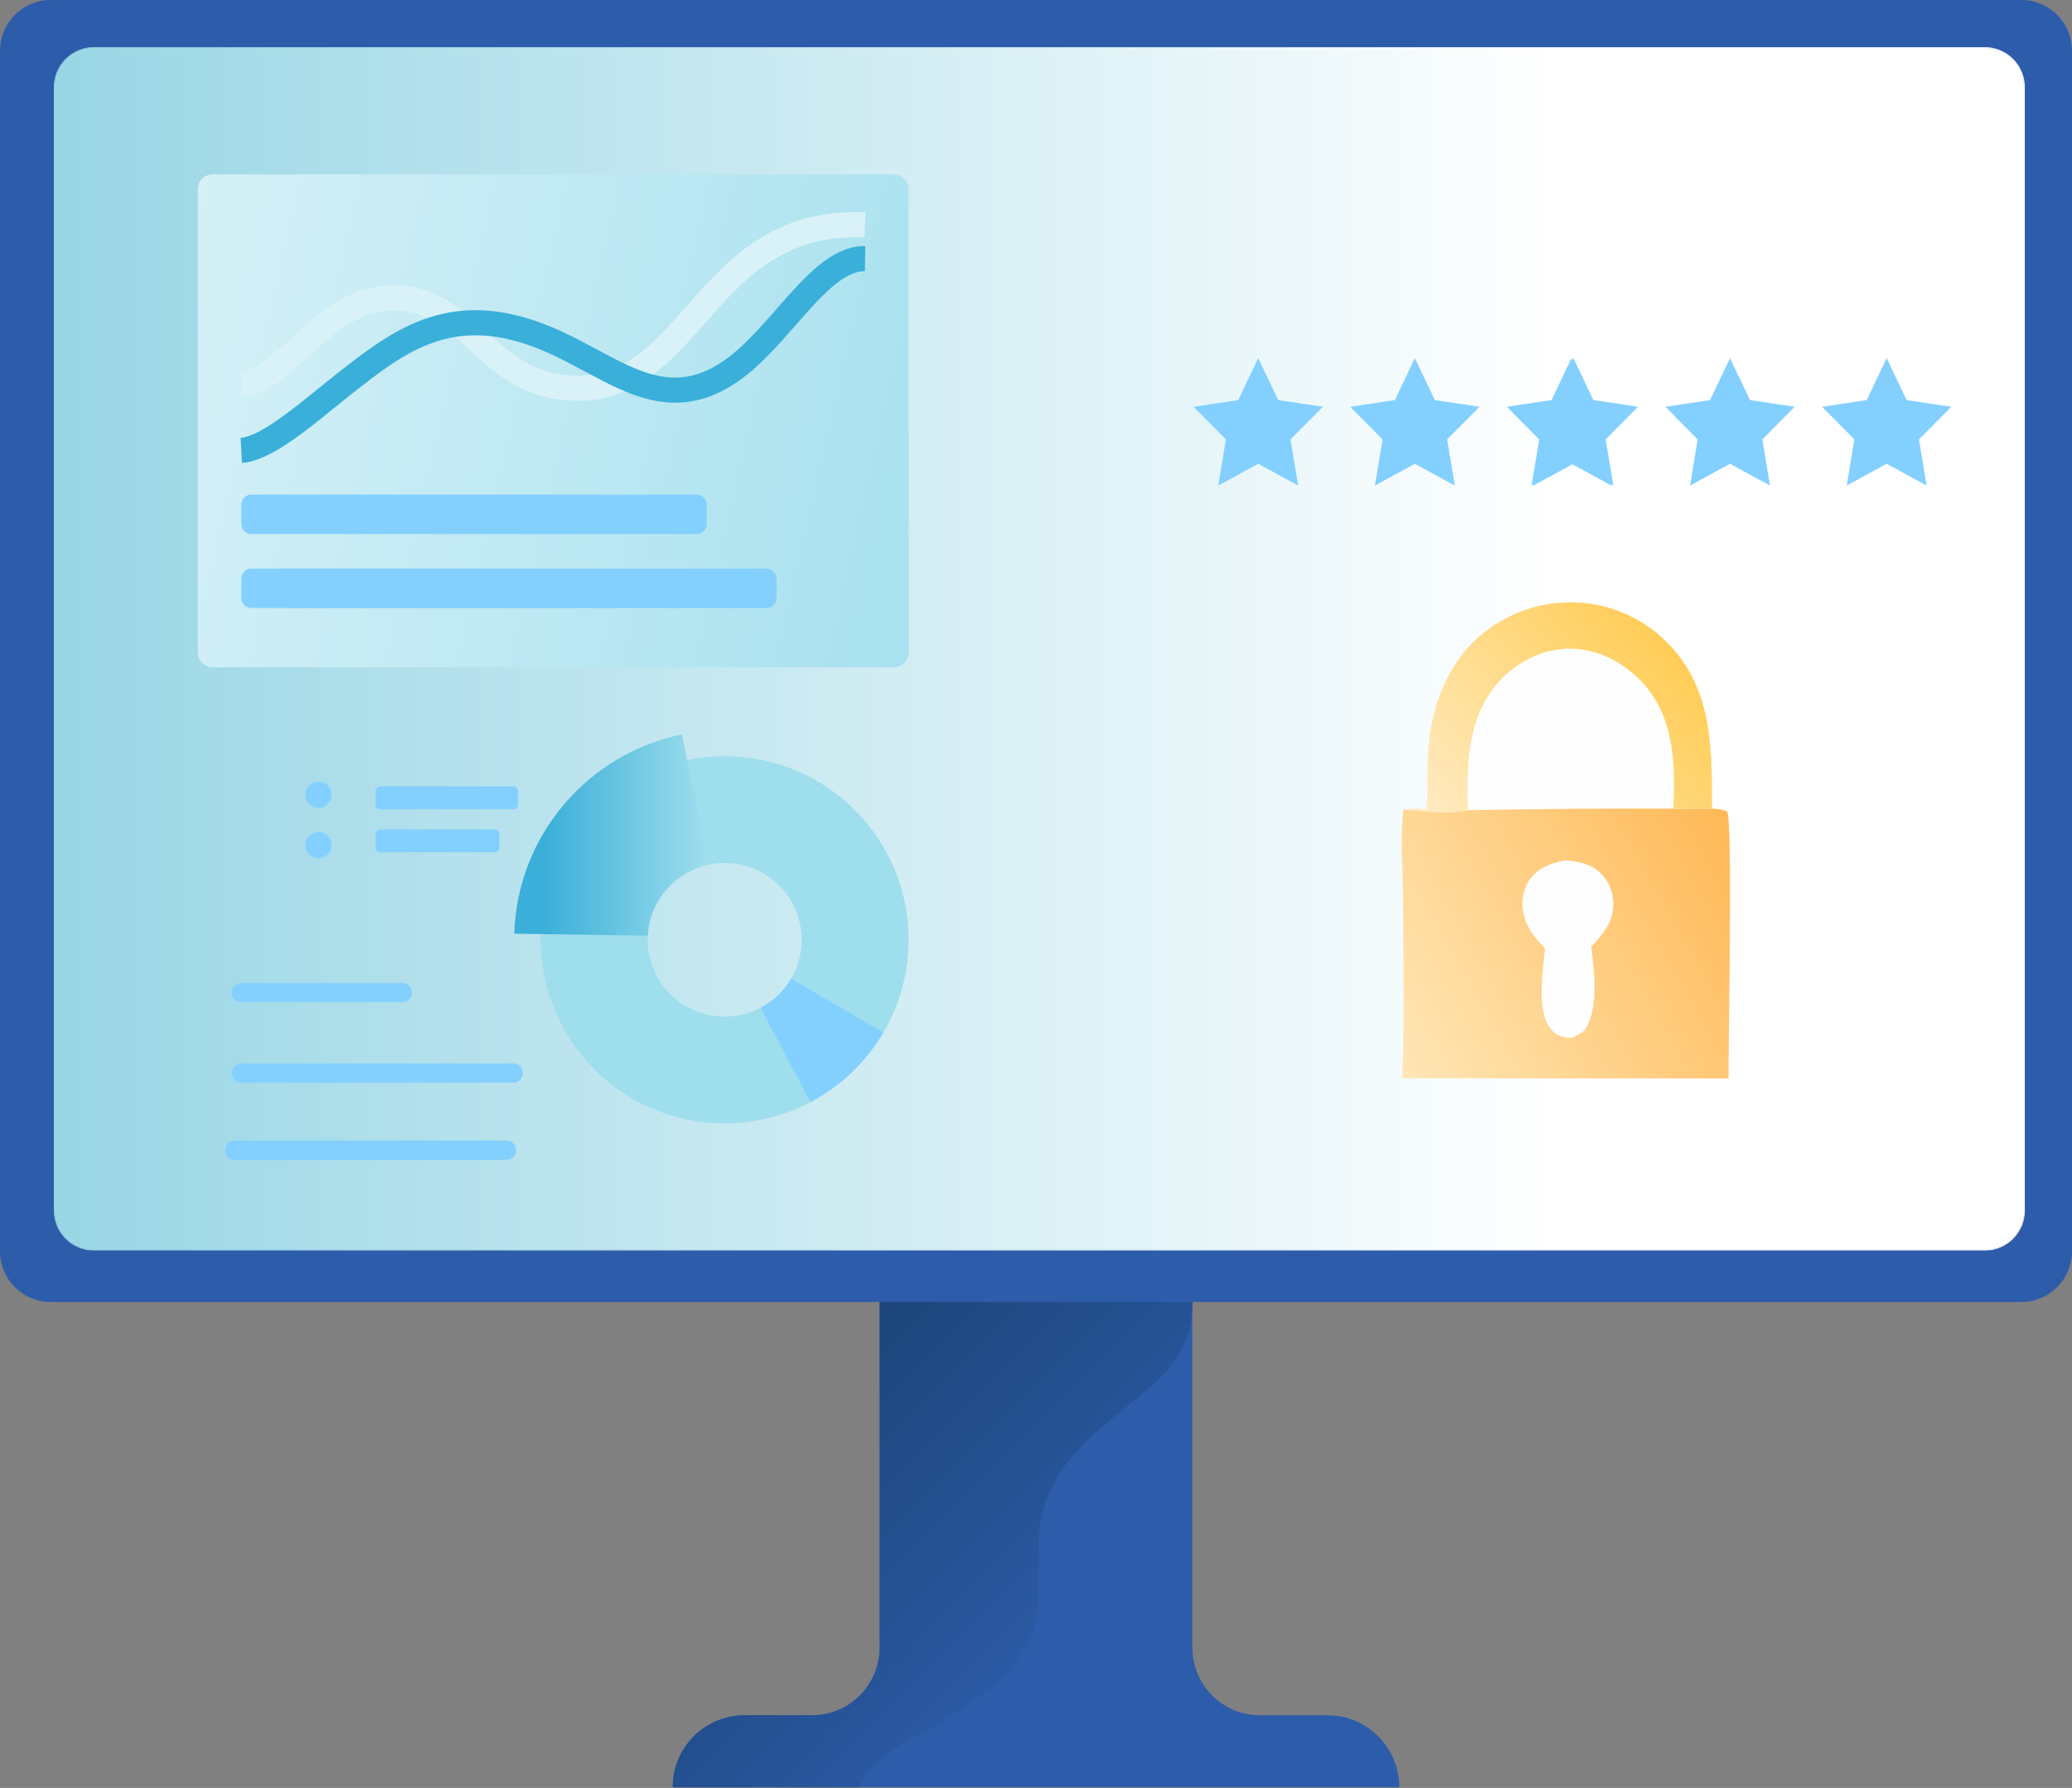
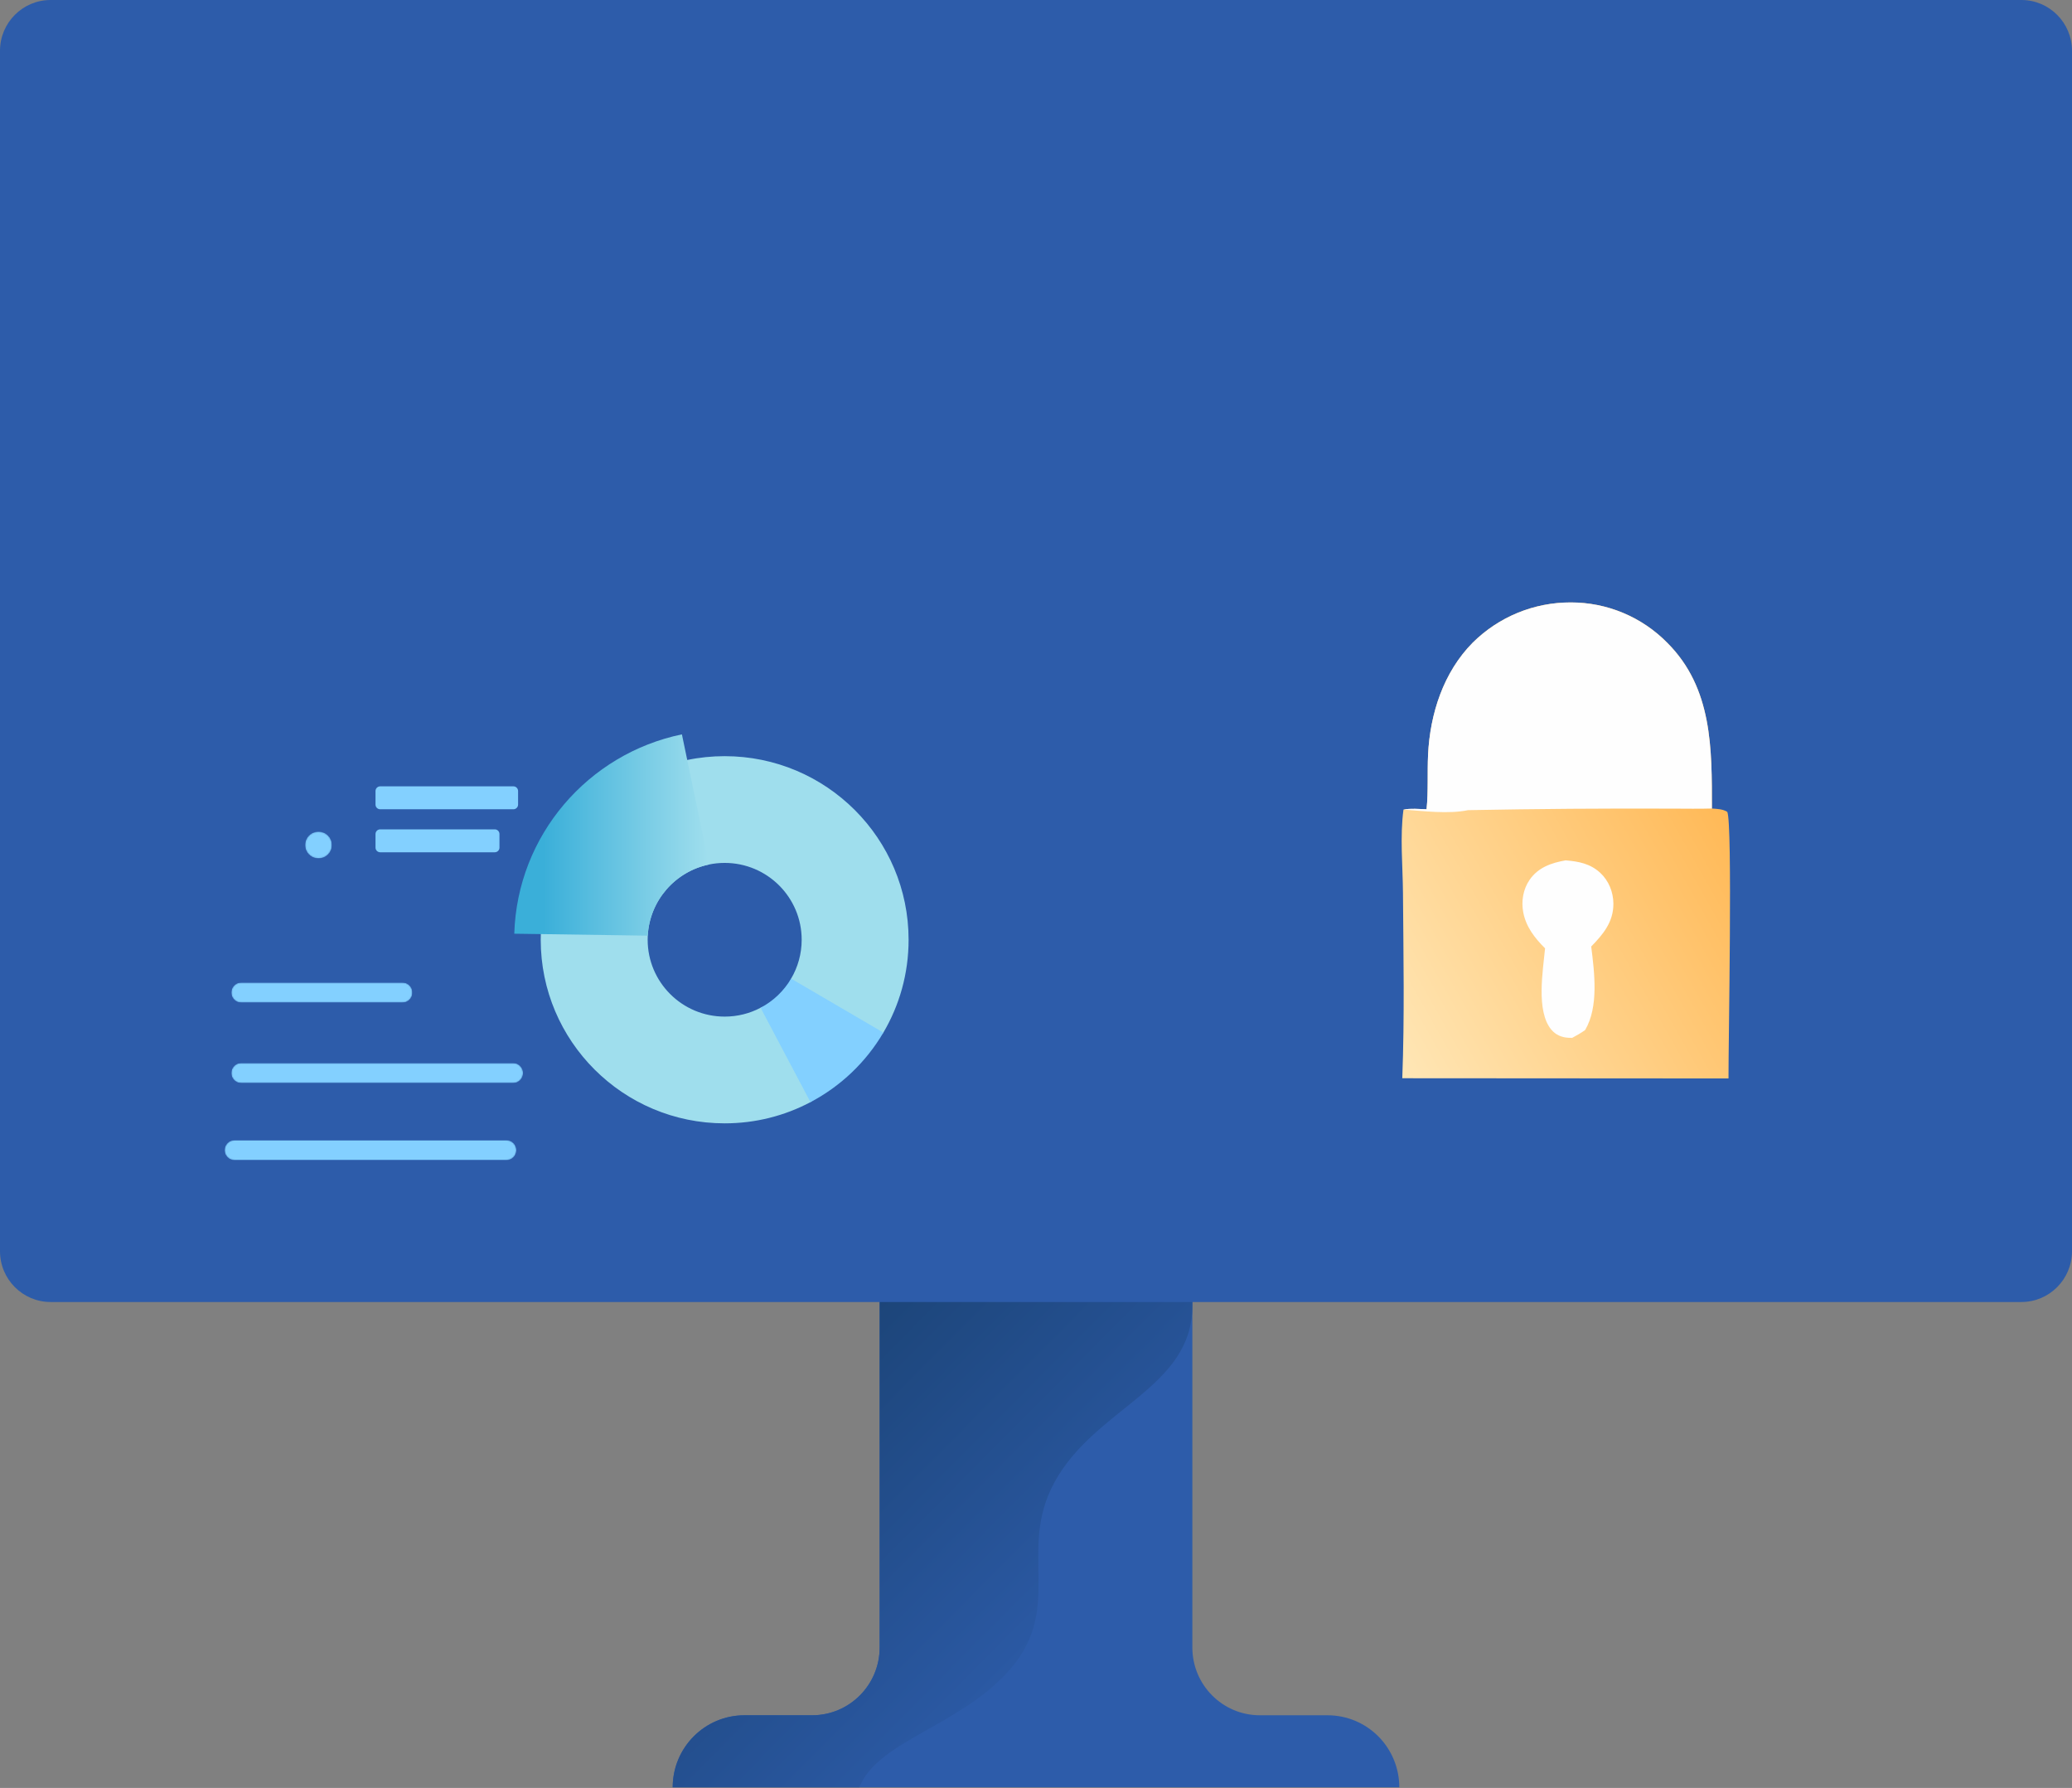
<svg xmlns="http://www.w3.org/2000/svg" width="1545" height="1333" viewBox="0 0 1545 1333" fill="none">
  <rect x="0" y="0" width="1545" height="1333" fill="#808080" stroke="none" />
  <g clip-path="url(#clip0_12457_40269)">
    <path d="M1043.4 1332.5H501.608C501.608 1302.86 525.566 1278.81 555.089 1278.81H605.551C633.377 1278.81 655.92 1256.18 655.92 1228.24V861.781H889.085V1228.24C889.085 1256.18 911.628 1278.81 939.454 1278.81H989.869C996.898 1278.8 1003.86 1280.18 1010.36 1282.87C1016.85 1285.57 1022.76 1289.52 1027.73 1294.51C1032.7 1299.49 1036.64 1305.42 1039.33 1311.94C1042.02 1318.46 1043.4 1325.44 1043.4 1332.5Z" fill="#2D5CAA" />
    <path d="M889.085 861.781V973.424C889.085 1035.02 816.928 1049.23 786.415 1104.81C757.411 1157.6 795.847 1200.69 749.016 1249.12C711.523 1287.95 654.08 1298.88 640.781 1332.5H501.608C501.608 1302.86 525.566 1278.81 555.089 1278.81H605.551C633.377 1278.81 655.92 1256.18 655.92 1228.24V861.781H889.085Z" fill="url(#paint0_linear_12457_40269)" />
    <path d="M1507.27 0H37.729C16.892 0 0 16.958 0 37.877V932.82C0 953.739 16.892 970.697 37.729 970.697H1507.27C1528.11 970.697 1545 953.739 1545 932.82V37.877C1545 16.958 1528.11 0 1507.27 0Z" fill="#2D5CAA" />
  </g>
  <g clip-path="url(#clip1_12457_40269)">
    <mask id="mask0_12457_40269" style="mask-type:luminance" maskUnits="userSpaceOnUse" x="40" y="35" width="1470" height="898">
-       <path d="M1480 35H70C53.431 35 40 48.431 40 65V902.5C40 919.069 53.431 932.5 70 932.5H1480C1496.57 932.5 1510 919.069 1510 902.5V65C1510 48.431 1496.57 35 1480 35Z" fill="white" />
-     </mask>
+       </mask>
    <g mask="url(#mask0_12457_40269)">
      <path d="M1480 35H70C53.431 35 40 48.431 40 65V902.5C40 919.069 53.431 932.5 70 932.5H1480C1496.57 932.5 1510 919.069 1510 902.5V65C1510 48.431 1496.57 35 1480 35Z" fill="url(#paint1_linear_12457_40269)" />
      <g clip-path="url(#clip2_12457_40269)">
        <path d="M938.202 267L953.098 298.271L986.404 303.286L962.303 327.628L967.991 362L938.202 345.772L908.411 362L914.101 327.628L890 303.286L923.306 298.271L938.202 267ZM1055 267L1069.9 298.271L1103.2 303.286L1079.1 327.628L1084.79 362L1055 345.772L1025.21 362L1030.9 327.628L1006.8 303.286L1040.1 298.271L1055 267ZM1171.8 267L1186.69 298.271L1220 303.286L1195.9 327.628L1201.59 362L1171.8 345.772L1142.01 362L1147.7 327.628L1123.6 303.286L1156.9 298.271L1171.8 267Z" fill="#83D0FF" />
      </g>
      <g clip-path="url(#clip3_12457_40269)">
        <path d="M1173.2 267L1188.1 298.271L1221.4 303.286L1197.3 327.628L1202.99 362L1173.2 345.772L1143.41 362L1149.1 327.628L1125 303.286L1158.31 298.271L1173.2 267ZM1290 267L1304.9 298.271L1338.2 303.286L1314.1 327.628L1319.79 362L1290 345.772L1260.21 362L1265.9 327.628L1241.8 303.286L1275.1 298.271L1290 267ZM1406.8 267L1421.69 298.271L1455 303.286L1430.9 327.628L1436.59 362L1406.8 345.772L1377.01 362L1382.7 327.628L1358.6 303.286L1391.9 298.271L1406.8 267Z" fill="#83D0FF" />
      </g>
    </g>
  </g>
  <path d="M1063.73 603.347C1065.13 589.885 1064.2 576.036 1064.86 562.494C1066.35 532.064 1076.33 501.205 1098.09 479.181C1099.29 477.988 1100.52 476.825 1101.78 475.692C1103.03 474.559 1104.32 473.458 1105.63 472.389C1106.94 471.319 1108.28 470.281 1109.64 469.277C1111 468.274 1112.38 467.305 1113.79 466.369C1115.2 465.432 1116.63 464.531 1118.09 463.666C1119.54 462.801 1121.02 461.972 1122.51 461.178C1124 460.386 1125.52 459.631 1127.05 458.913C1128.58 458.194 1130.13 457.513 1131.69 456.87C1133.26 456.227 1134.84 455.624 1136.43 455.06C1138.03 454.495 1139.63 453.97 1141.25 453.484C1142.88 452.999 1144.51 452.553 1146.15 452.148C1147.79 451.742 1149.44 451.378 1151.1 451.054C1152.76 450.729 1154.43 450.446 1156.11 450.203C1157.78 449.961 1159.46 449.76 1161.14 449.602C1162.83 449.441 1164.51 449.323 1166.2 449.247C1167.89 449.17 1169.58 449.135 1171.28 449.141C1172.95 449.138 1174.62 449.176 1176.29 449.256C1177.95 449.335 1179.62 449.456 1181.28 449.619C1182.94 449.783 1184.6 449.987 1186.25 450.232C1187.91 450.478 1189.55 450.765 1191.19 451.092C1192.83 451.42 1194.46 451.788 1196.08 452.197C1197.7 452.606 1199.31 453.054 1200.9 453.542C1202.5 454.031 1204.08 454.56 1205.66 455.127C1207.23 455.694 1208.78 456.301 1210.32 456.946C1211.86 457.591 1213.39 458.274 1214.89 458.996C1216.4 459.717 1217.89 460.476 1219.36 461.273C1220.83 462.067 1222.27 462.898 1223.7 463.765C1225.13 464.633 1226.54 465.536 1227.92 466.473C1229.3 467.411 1230.66 468.383 1231.99 469.387C1233.33 470.393 1234.64 471.431 1235.92 472.501C1237.2 473.571 1238.46 474.673 1239.68 475.806C1240.91 476.939 1242.11 478.102 1243.28 479.295C1277.03 513.071 1276.5 558.235 1276.48 602.784C1280.62 603.116 1284.31 603.105 1287.95 605.251C1292 613.788 1288.76 777.853 1288.87 804.031L1045.62 803.869C1047.36 758.041 1046.47 711.898 1046.14 666.033C1046 645.498 1043.8 623.932 1046.51 603.583C1052.07 602.539 1058.08 603.186 1063.73 603.347Z" fill="url(#paint2_linear_12457_40269)" />
  <path d="M1063.73 603.347C1065.13 589.885 1064.2 576.036 1064.86 562.494C1066.35 532.064 1076.33 501.205 1098.09 479.181C1099.29 477.988 1100.52 476.825 1101.78 475.692C1103.03 474.559 1104.32 473.458 1105.63 472.389C1106.94 471.319 1108.28 470.281 1109.64 469.277C1111 468.274 1112.38 467.305 1113.79 466.369C1115.2 465.432 1116.63 464.531 1118.09 463.666C1119.54 462.801 1121.02 461.972 1122.51 461.178C1124 460.386 1125.52 459.631 1127.05 458.913C1128.58 458.194 1130.13 457.513 1131.69 456.87C1133.26 456.227 1134.84 455.624 1136.43 455.06C1138.03 454.495 1139.63 453.97 1141.25 453.484C1142.88 452.999 1144.51 452.553 1146.15 452.148C1147.79 451.742 1149.44 451.378 1151.1 451.054C1152.76 450.729 1154.43 450.446 1156.11 450.203C1157.78 449.961 1159.46 449.76 1161.14 449.602C1162.83 449.441 1164.51 449.323 1166.2 449.247C1167.89 449.17 1169.58 449.135 1171.28 449.141C1172.95 449.138 1174.62 449.176 1176.29 449.256C1177.95 449.335 1179.62 449.456 1181.28 449.619C1182.95 449.783 1184.6 449.987 1186.25 450.232C1187.91 450.478 1189.55 450.765 1191.19 451.092C1192.83 451.42 1194.46 451.788 1196.08 452.197C1197.7 452.606 1199.31 453.054 1200.9 453.542C1202.5 454.031 1204.08 454.56 1205.66 455.127C1207.23 455.694 1208.78 456.301 1210.32 456.946C1211.86 457.591 1213.39 458.274 1214.89 458.996C1216.4 459.717 1217.89 460.476 1219.36 461.273C1220.83 462.067 1222.27 462.898 1223.7 463.765C1225.13 464.633 1226.54 465.536 1227.92 466.473C1229.3 467.411 1230.66 468.383 1231.99 469.387C1233.33 470.393 1234.64 471.431 1235.92 472.501C1237.2 473.571 1238.46 474.673 1239.68 475.806C1240.91 476.939 1242.11 478.102 1243.28 479.295C1277.03 513.071 1276.5 558.235 1276.48 602.784C1266.9 603.103 1257.23 602.865 1247.64 602.874C1196.66 602.658 1145.69 603.034 1094.73 604.003C1079.78 607.063 1061.71 604.665 1046.51 603.583C1052.07 602.539 1058.08 603.186 1063.73 603.347Z" fill="#FEFEFE" />
-   <path d="M1063.73 603.347C1065.13 589.885 1064.2 576.036 1064.86 562.494C1066.35 532.064 1076.33 501.205 1098.09 479.181C1099.29 477.988 1100.52 476.825 1101.78 475.692C1103.03 474.559 1104.32 473.458 1105.63 472.389C1106.94 471.319 1108.28 470.281 1109.64 469.277C1111 468.274 1112.38 467.305 1113.79 466.369C1115.2 465.432 1116.63 464.531 1118.09 463.666C1119.54 462.801 1121.02 461.972 1122.51 461.178C1124 460.386 1125.52 459.631 1127.05 458.913C1128.58 458.194 1130.13 457.513 1131.69 456.87C1133.26 456.227 1134.84 455.624 1136.43 455.06C1138.03 454.495 1139.63 453.97 1141.25 453.484C1142.88 452.999 1144.51 452.553 1146.15 452.148C1147.79 451.742 1149.44 451.378 1151.1 451.054C1152.76 450.729 1154.43 450.446 1156.11 450.203C1157.78 449.961 1159.46 449.76 1161.14 449.602C1162.83 449.441 1164.51 449.323 1166.2 449.247C1167.89 449.17 1169.58 449.135 1171.28 449.141C1172.95 449.138 1174.62 449.176 1176.29 449.256C1177.95 449.335 1179.62 449.456 1181.28 449.619C1182.95 449.783 1184.6 449.987 1186.25 450.232C1187.91 450.478 1189.55 450.765 1191.19 451.092C1192.83 451.42 1194.46 451.788 1196.08 452.197C1197.7 452.606 1199.31 453.054 1200.9 453.542C1202.5 454.031 1204.08 454.56 1205.66 455.127C1207.23 455.694 1208.78 456.301 1210.32 456.946C1211.86 457.591 1213.39 458.274 1214.89 458.996C1216.4 459.717 1217.89 460.476 1219.36 461.273C1220.83 462.067 1222.27 462.898 1223.7 463.765C1225.13 464.633 1226.54 465.536 1227.92 466.473C1229.3 467.411 1230.66 468.383 1231.99 469.387C1233.33 470.393 1234.64 471.431 1235.92 472.501C1237.2 473.571 1238.46 474.673 1239.68 475.806C1240.91 476.939 1242.11 478.102 1243.28 479.295C1277.03 513.071 1276.5 558.235 1276.48 602.784C1266.9 603.103 1257.23 602.865 1247.64 602.874C1249.44 570.575 1248.41 535.427 1225.65 509.966C1212.37 495.1 1193.41 484.493 1173.24 483.671C1153.84 482.881 1135.46 490.971 1121.58 504.234C1100.25 524.616 1094.81 552.938 1094.36 581.337C1094.24 588.789 1094.09 596.582 1094.73 604.003C1079.78 607.063 1061.71 604.665 1046.51 603.583C1052.07 602.539 1058.08 603.186 1063.73 603.347Z" fill="url(#paint3_linear_12457_40269)" />
  <path d="M1167.41 641.426C1177.13 642.23 1185.79 643.849 1193.25 650.755C1199.57 656.602 1202.97 665.089 1203.04 673.641C1203.15 687.236 1195.46 696.505 1186.5 705.654C1188.89 725.002 1192.22 750.511 1181.97 767.934C1178.87 770.182 1175.66 771.962 1172.29 773.776C1171.33 773.765 1170.36 773.767 1169.4 773.7C1164.3 773.341 1159.99 771.556 1156.67 767.546C1145.27 753.739 1150.51 723.783 1152.09 707.024C1144.38 699.325 1137.89 691.089 1135.81 680.117C1134.23 671.802 1135.75 662.927 1140.58 655.915C1146.96 646.651 1156.85 643.289 1167.41 641.426Z" fill="#FEFEFE" />
  <g clip-path="url(#clip4_12457_40269)">
    <path d="M677.5 486.464V141.036C677.5 138.109 676.343 135.302 674.284 133.232C672.225 131.163 669.432 130 666.519 130H158.481C155.568 130 152.775 131.163 150.716 133.232C148.657 135.302 147.5 138.109 147.5 141.036V486.464C147.5 489.391 148.657 492.198 150.716 494.268C152.775 496.337 155.568 497.5 158.481 497.5H666.519C669.432 497.5 672.225 496.337 674.284 494.268C676.343 492.198 677.5 489.391 677.5 486.464Z" fill="url(#paint4_linear_12457_40269)" />
    <path d="M187.386 398.152H519.471C521.448 398.152 523.344 397.363 524.742 395.958C526.14 394.553 526.926 392.647 526.926 390.66V376.215C526.926 374.228 526.14 372.322 524.742 370.917C523.344 369.512 521.448 368.723 519.471 368.723H187.386C185.409 368.723 183.513 369.512 182.115 370.917C180.717 372.322 179.931 374.228 179.931 376.215V390.66C179.931 392.647 180.717 394.553 182.115 395.958C183.513 397.363 185.409 398.152 187.386 398.152ZM187.386 453.336H571.582C573.559 453.336 575.455 452.546 576.853 451.141C578.251 449.736 579.037 447.831 579.037 445.844V431.399C579.037 429.412 578.251 427.506 576.853 426.101C575.455 424.696 573.559 423.906 571.582 423.906H187.386C185.409 423.906 183.513 424.696 182.115 426.101C180.717 427.506 179.931 429.412 179.931 431.399V445.844C179.931 447.831 180.717 449.736 182.115 451.141C183.513 452.546 185.409 453.336 187.386 453.336Z" fill="#83D0FF" />
    <path d="M431.09 298.852C424.962 298.852 418.495 298.271 411.626 297.016C384.372 292.038 366.265 275.547 350.29 260.994C334.099 246.245 320.114 233.509 298.742 231.647C269.744 229.171 248.726 248.396 228.475 267.032C212.705 281.556 197.803 295.271 180.226 295.833L179.637 277.109C190.312 276.772 202.735 265.332 215.892 253.224C236.936 233.857 263.087 209.721 300.352 212.991C327.982 215.396 345.683 231.519 362.806 247.114C378.304 261.234 392.945 274.566 414.962 278.585C460.174 286.868 484.066 259.829 511.726 228.553C542.219 194.073 576.767 155.002 645.52 158.381L644.611 177.089C584.691 174.092 554.724 208.129 525.655 240.997C500.447 269.494 474.483 298.848 431.09 298.852Z" fill="#D9F2F8" />
    <path d="M180.423 345.091L179.439 326.39C193.126 325.664 219.175 304.487 238.199 289.023C242.575 285.468 246.765 282.063 250.649 279.013C293.788 245.13 338.407 210.1 418.644 247.04C427.784 251.244 436.461 255.904 444.858 260.41C478.639 278.541 505.318 292.874 539.967 268.779C553.784 259.17 566.763 244.362 579.32 230.041C600.308 206.099 620.141 183.477 644.599 183.477L645.211 183.48L644.927 202.211L644.625 202.207C628.561 202.207 611.434 221.747 593.305 242.421C580.013 257.586 566.263 273.267 550.568 284.175C506.574 314.766 470.733 295.53 436.081 276.923C427.929 272.551 419.505 268.026 410.884 264.055C340.938 231.857 304.415 260.549 262.121 293.762C258.316 296.751 254.212 300.089 249.918 303.58C226.589 322.551 200.144 344.042 180.423 345.091Z" fill="#3AAFD9" />
  </g>
  <g clip-path="url(#clip5_12457_40269)">
    <path d="M283.503 618.31H368.928C369.857 618.31 370.748 618.678 371.405 619.334C372.062 619.989 372.431 620.879 372.431 621.806V631.915C372.431 632.842 372.062 633.731 371.405 634.387C370.748 635.043 369.857 635.411 368.928 635.411H283.503C282.574 635.411 281.683 635.043 281.026 634.387C280.369 633.731 280 632.842 280 631.915V621.806C280 620.879 280.369 619.989 281.026 619.334C281.683 618.678 282.574 618.31 283.503 618.31ZM283.503 586.246H382.81C383.739 586.246 384.629 586.614 385.286 587.27C385.943 587.926 386.312 588.815 386.312 589.742V599.851C386.312 600.778 385.943 601.667 385.286 602.323C384.629 602.979 383.739 603.347 382.81 603.347H283.503C282.574 603.347 281.683 602.979 281.026 602.323C280.369 601.667 280 600.778 280 599.851V589.742C280 588.815 280.369 587.926 281.026 587.27C281.683 586.614 282.574 586.246 283.503 586.246Z" fill="#83D0FF" />
    <path d="M540.347 563.754C530.802 563.754 521.45 564.715 512.465 566.603H512.447C451.428 579.187 405.208 632.234 403.282 696.397V696.414C403.212 697.812 403.194 699.211 403.194 700.626C403.194 776.22 464.616 837.499 540.347 837.499C563.466 837.499 585.236 831.801 604.326 821.699C608.351 819.58 605.249 812.024 609.024 809.532C623.477 799.982 635.99 787.791 645.905 773.602C647.945 770.683 656.879 772.922 658.69 769.841C670.652 749.531 677.5 725.883 677.5 700.626C677.5 625.033 616.096 563.754 540.347 563.754ZM567.126 751.314C559.14 755.543 550.033 757.92 540.365 757.92C508.647 757.92 482.936 732.262 482.936 700.626C482.936 699.595 482.971 698.582 483.006 697.568C484.407 671.298 503.55 649.695 528.7 644.521C532.466 643.735 536.372 643.333 540.365 643.333C572.065 643.333 597.776 668.991 597.776 700.626C597.776 711.201 594.904 721.094 589.895 729.606C587.539 733.612 589.961 744.3 586.728 747.608C582.556 751.876 572.465 748.507 567.126 751.314Z" fill="#9FDEED" />
    <path d="M528.7 644.522C503.55 649.696 484.407 671.299 483.006 697.569L403.282 696.398L383.473 696.118C385.68 622.657 438.608 561.902 508.471 547.5L512.447 566.604L528.7 644.522Z" fill="url(#paint5_linear_12457_40269)" />
    <path d="M658.69 769.841C645.752 791.834 626.926 809.793 604.326 821.699L567.126 751.314C576.601 746.332 584.5 738.782 589.894 729.605L658.69 769.841Z" fill="#83D0FF" />
  </g>
  <g clip-path="url(#clip6_12457_40269)">
    <mask id="mask1_12457_40269" style="mask-type:luminance" maskUnits="userSpaceOnUse" x="167" y="850" width="218" height="15">
      <path d="M377.5 850H175C170.858 850 167.5 853.358 167.5 857.5C167.5 861.642 170.858 865 175 865H377.5C381.642 865 385 861.642 385 857.5C385 853.358 381.642 850 377.5 850Z" fill="white" />
    </mask>
    <g mask="url(#mask1_12457_40269)">
      <path d="M377.5 850H175C170.858 850 167.5 853.358 167.5 857.5C167.5 861.642 170.858 865 175 865H377.5C381.642 865 385 861.642 385 857.5C385 853.358 381.642 850 377.5 850Z" fill="#83D0FF" />
    </g>
  </g>
  <g clip-path="url(#clip7_12457_40269)">
    <mask id="mask2_12457_40269" style="mask-type:luminance" maskUnits="userSpaceOnUse" x="172" y="792" width="218" height="16">
      <path d="M382.5 792.5H180C175.858 792.5 172.5 795.858 172.5 800C172.5 804.142 175.858 807.5 180 807.5H382.5C386.642 807.5 390 804.142 390 800C390 795.858 386.642 792.5 382.5 792.5Z" fill="white" />
    </mask>
    <g mask="url(#mask2_12457_40269)">
      <path d="M382.5 792.5H180C175.858 792.5 172.5 795.858 172.5 800C172.5 804.142 175.858 807.5 180 807.5H382.5C386.642 807.5 390 804.142 390 800C390 795.858 386.642 792.5 382.5 792.5Z" fill="#83D0FF" />
    </g>
  </g>
  <g clip-path="url(#clip8_12457_40269)">
    <mask id="mask3_12457_40269" style="mask-type:luminance" maskUnits="userSpaceOnUse" x="172" y="732" width="136" height="16">
      <path d="M300 732.5H180C175.858 732.5 172.5 735.858 172.5 740C172.5 744.142 175.858 747.5 180 747.5H300C304.142 747.5 307.5 744.142 307.5 740C307.5 735.858 304.142 732.5 300 732.5Z" fill="white" />
    </mask>
    <g mask="url(#mask3_12457_40269)">
      <path d="M300 732.5H180C175.858 732.5 172.5 735.858 172.5 740C172.5 744.142 175.858 747.5 180 747.5H300C304.142 747.5 307.5 744.142 307.5 740C307.5 735.858 304.142 732.5 300 732.5Z" fill="#83D0FF" />
    </g>
  </g>
  <g clip-path="url(#clip9_12457_40269)">
    <mask id="mask4_12457_40269" style="mask-type:luminance" maskUnits="userSpaceOnUse" x="227" y="582" width="21" height="21">
-       <path d="M237.5 602.5C243.023 602.5 247.5 598.023 247.5 592.5C247.5 586.977 243.023 582.5 237.5 582.5C231.977 582.5 227.5 586.977 227.5 592.5C227.5 598.023 231.977 602.5 237.5 602.5Z" fill="white" />
-     </mask>
+       </mask>
    <g mask="url(#mask4_12457_40269)">
      <path d="M237.5 602.5C243.023 602.5 247.5 598.023 247.5 592.5C247.5 586.977 243.023 582.5 237.5 582.5C231.977 582.5 227.5 586.977 227.5 592.5C227.5 598.023 231.977 602.5 237.5 602.5Z" fill="#83D0FF" />
    </g>
  </g>
  <g clip-path="url(#clip10_12457_40269)">
    <mask id="mask5_12457_40269" style="mask-type:luminance" maskUnits="userSpaceOnUse" x="227" y="620" width="21" height="20">
      <path d="M237.5 640C243.023 640 247.5 635.523 247.5 630C247.5 624.477 243.023 620 237.5 620C231.977 620 227.5 624.477 227.5 630C227.5 635.523 231.977 640 237.5 640Z" fill="white" />
    </mask>
    <g mask="url(#mask5_12457_40269)">
      <path d="M237.5 640C243.023 640 247.5 635.523 247.5 630C247.5 624.477 243.023 620 237.5 620C231.977 620 227.5 624.477 227.5 630C227.5 635.523 231.977 640 237.5 640Z" fill="#83D0FF" />
    </g>
  </g>
  <defs>
    <linearGradient id="paint0_linear_12457_40269" x1="916.528" y1="1318.43" x2="351.493" y2="757.532" gradientUnits="userSpaceOnUse">
      <stop offset="0.16" stop-color="#2D5CAA" />
      <stop offset="0.709" stop-color="#153B64" />
    </linearGradient>
    <linearGradient id="paint1_linear_12457_40269" x1="40" y1="35" x2="1510" y2="35" gradientUnits="userSpaceOnUse">
      <stop offset="0.003" stop-color="#99D6E5" />
      <stop offset="0.763" stop-color="white" />
    </linearGradient>
    <linearGradient id="paint2_linear_12457_40269" x1="1298.73" y1="628.752" x2="1034.92" y2="778.333" gradientUnits="userSpaceOnUse">
      <stop stop-color="#FFB957" />
      <stop offset="1" stop-color="#FFE6B5" />
    </linearGradient>
    <linearGradient id="paint3_linear_12457_40269" x1="1247.24" y1="487.013" x2="1086.96" y2="626.509" gradientUnits="userSpaceOnUse">
      <stop stop-color="#FFCD57" />
      <stop offset="1" stop-color="#FFEAC0" />
    </linearGradient>
    <linearGradient id="paint4_linear_12457_40269" x1="-417.436" y1="121.152" x2="965.027" y2="438.753" gradientUnits="userSpaceOnUse">
      <stop offset="0.002" stop-color="white" />
      <stop offset="0.89" stop-color="#9FDEED" />
    </linearGradient>
    <linearGradient id="paint5_linear_12457_40269" x1="383.473" y1="622.534" x2="528.7" y2="622.534" gradientUnits="userSpaceOnUse">
      <stop offset="0.149" stop-color="#3AAFD9" />
      <stop offset="0.993" stop-color="#9FDEED" />
    </linearGradient>
    <clipPath id="clip0_12457_40269">
      <rect width="1545" height="1332.5" fill="white" />
    </clipPath>
    <clipPath id="clip1_12457_40269">
      <rect width="1470" height="897.5" fill="white" transform="translate(40 35)" />
    </clipPath>
    <clipPath id="clip2_12457_40269">
      <rect width="330" height="95" fill="white" transform="translate(890 267)" />
    </clipPath>
    <clipPath id="clip3_12457_40269">
      <rect width="330" height="95" fill="white" transform="translate(1125 267)" />
    </clipPath>
    <clipPath id="clip4_12457_40269">
-       <rect width="530" height="367.5" fill="white" transform="translate(147.5 130)" />
-     </clipPath>
+       </clipPath>
    <clipPath id="clip5_12457_40269">
      <rect width="397.5" height="290" fill="white" transform="translate(280 547.5)" />
    </clipPath>
    <clipPath id="clip6_12457_40269">
      <rect width="217.5" height="15" fill="white" transform="translate(167.5 850)" />
    </clipPath>
    <clipPath id="clip7_12457_40269">
      <rect width="217.5" height="15" fill="white" transform="translate(172.5 792.5)" />
    </clipPath>
    <clipPath id="clip8_12457_40269">
      <rect width="135" height="15" fill="white" transform="translate(172.5 732.5)" />
    </clipPath>
    <clipPath id="clip9_12457_40269">
      <rect width="20" height="20" fill="white" transform="translate(227.5 582.5)" />
    </clipPath>
    <clipPath id="clip10_12457_40269">
      <rect width="20" height="20" fill="white" transform="translate(227.5 620)" />
    </clipPath>
  </defs>
</svg>